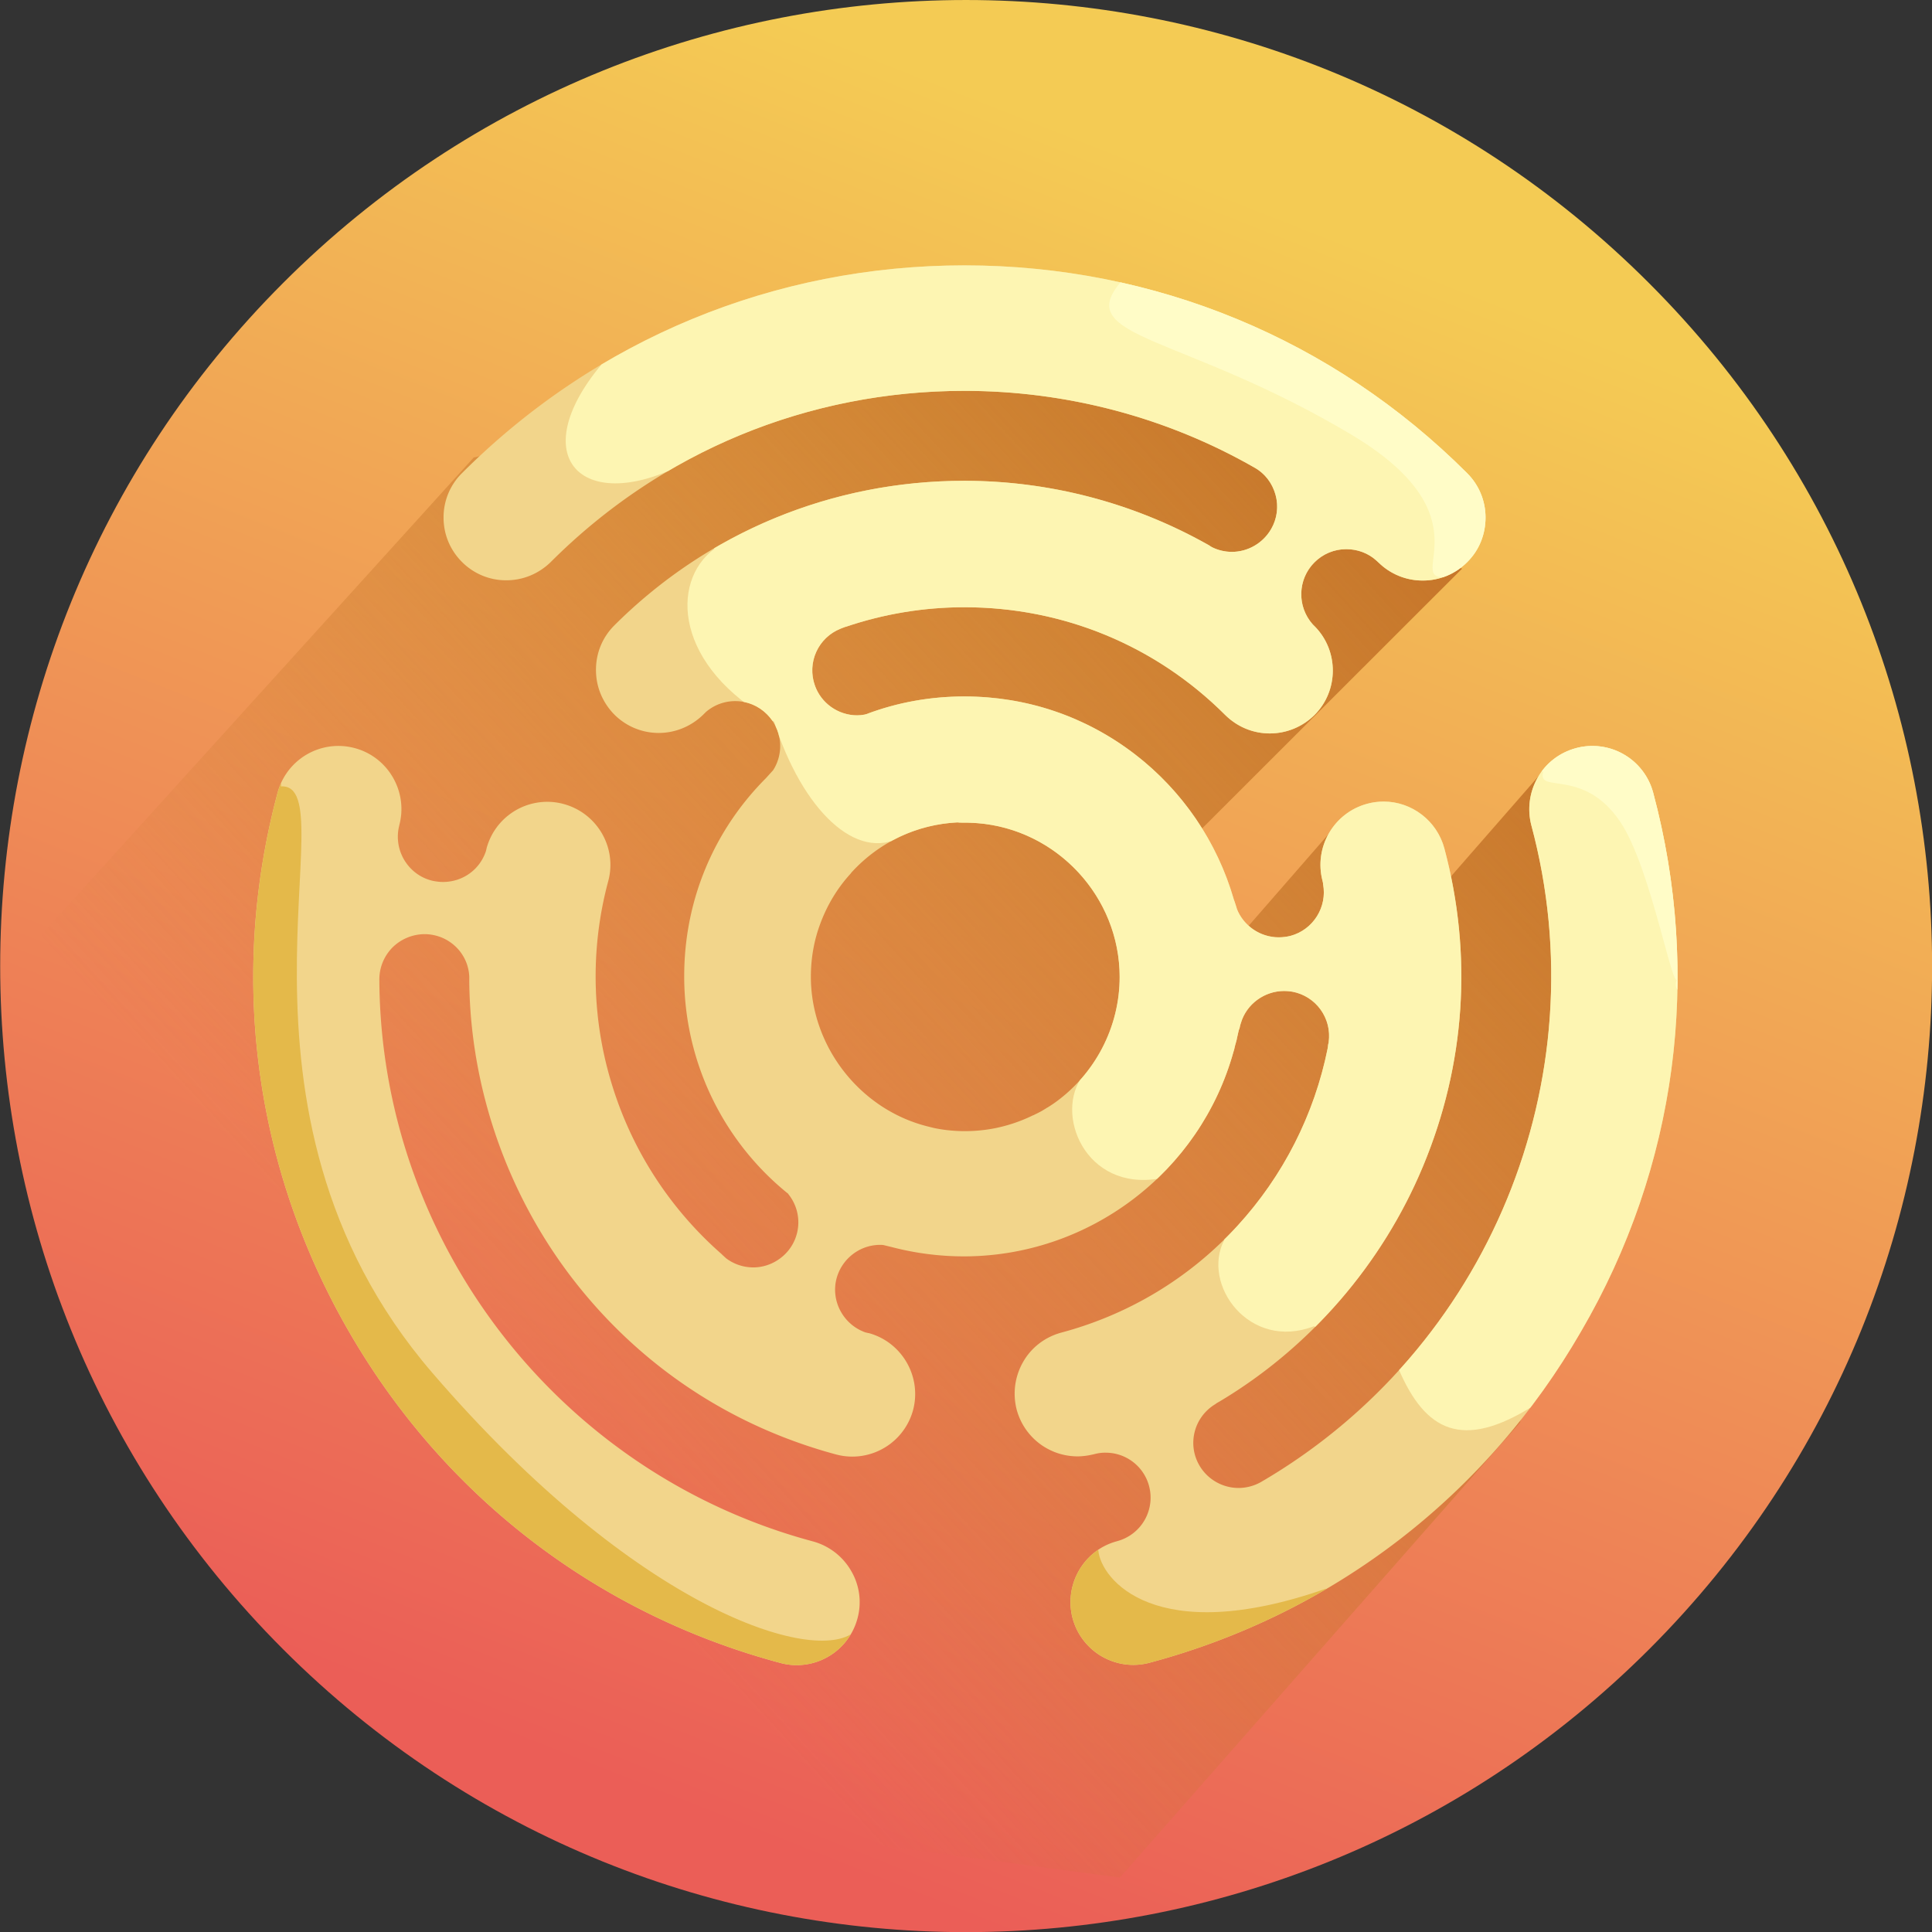
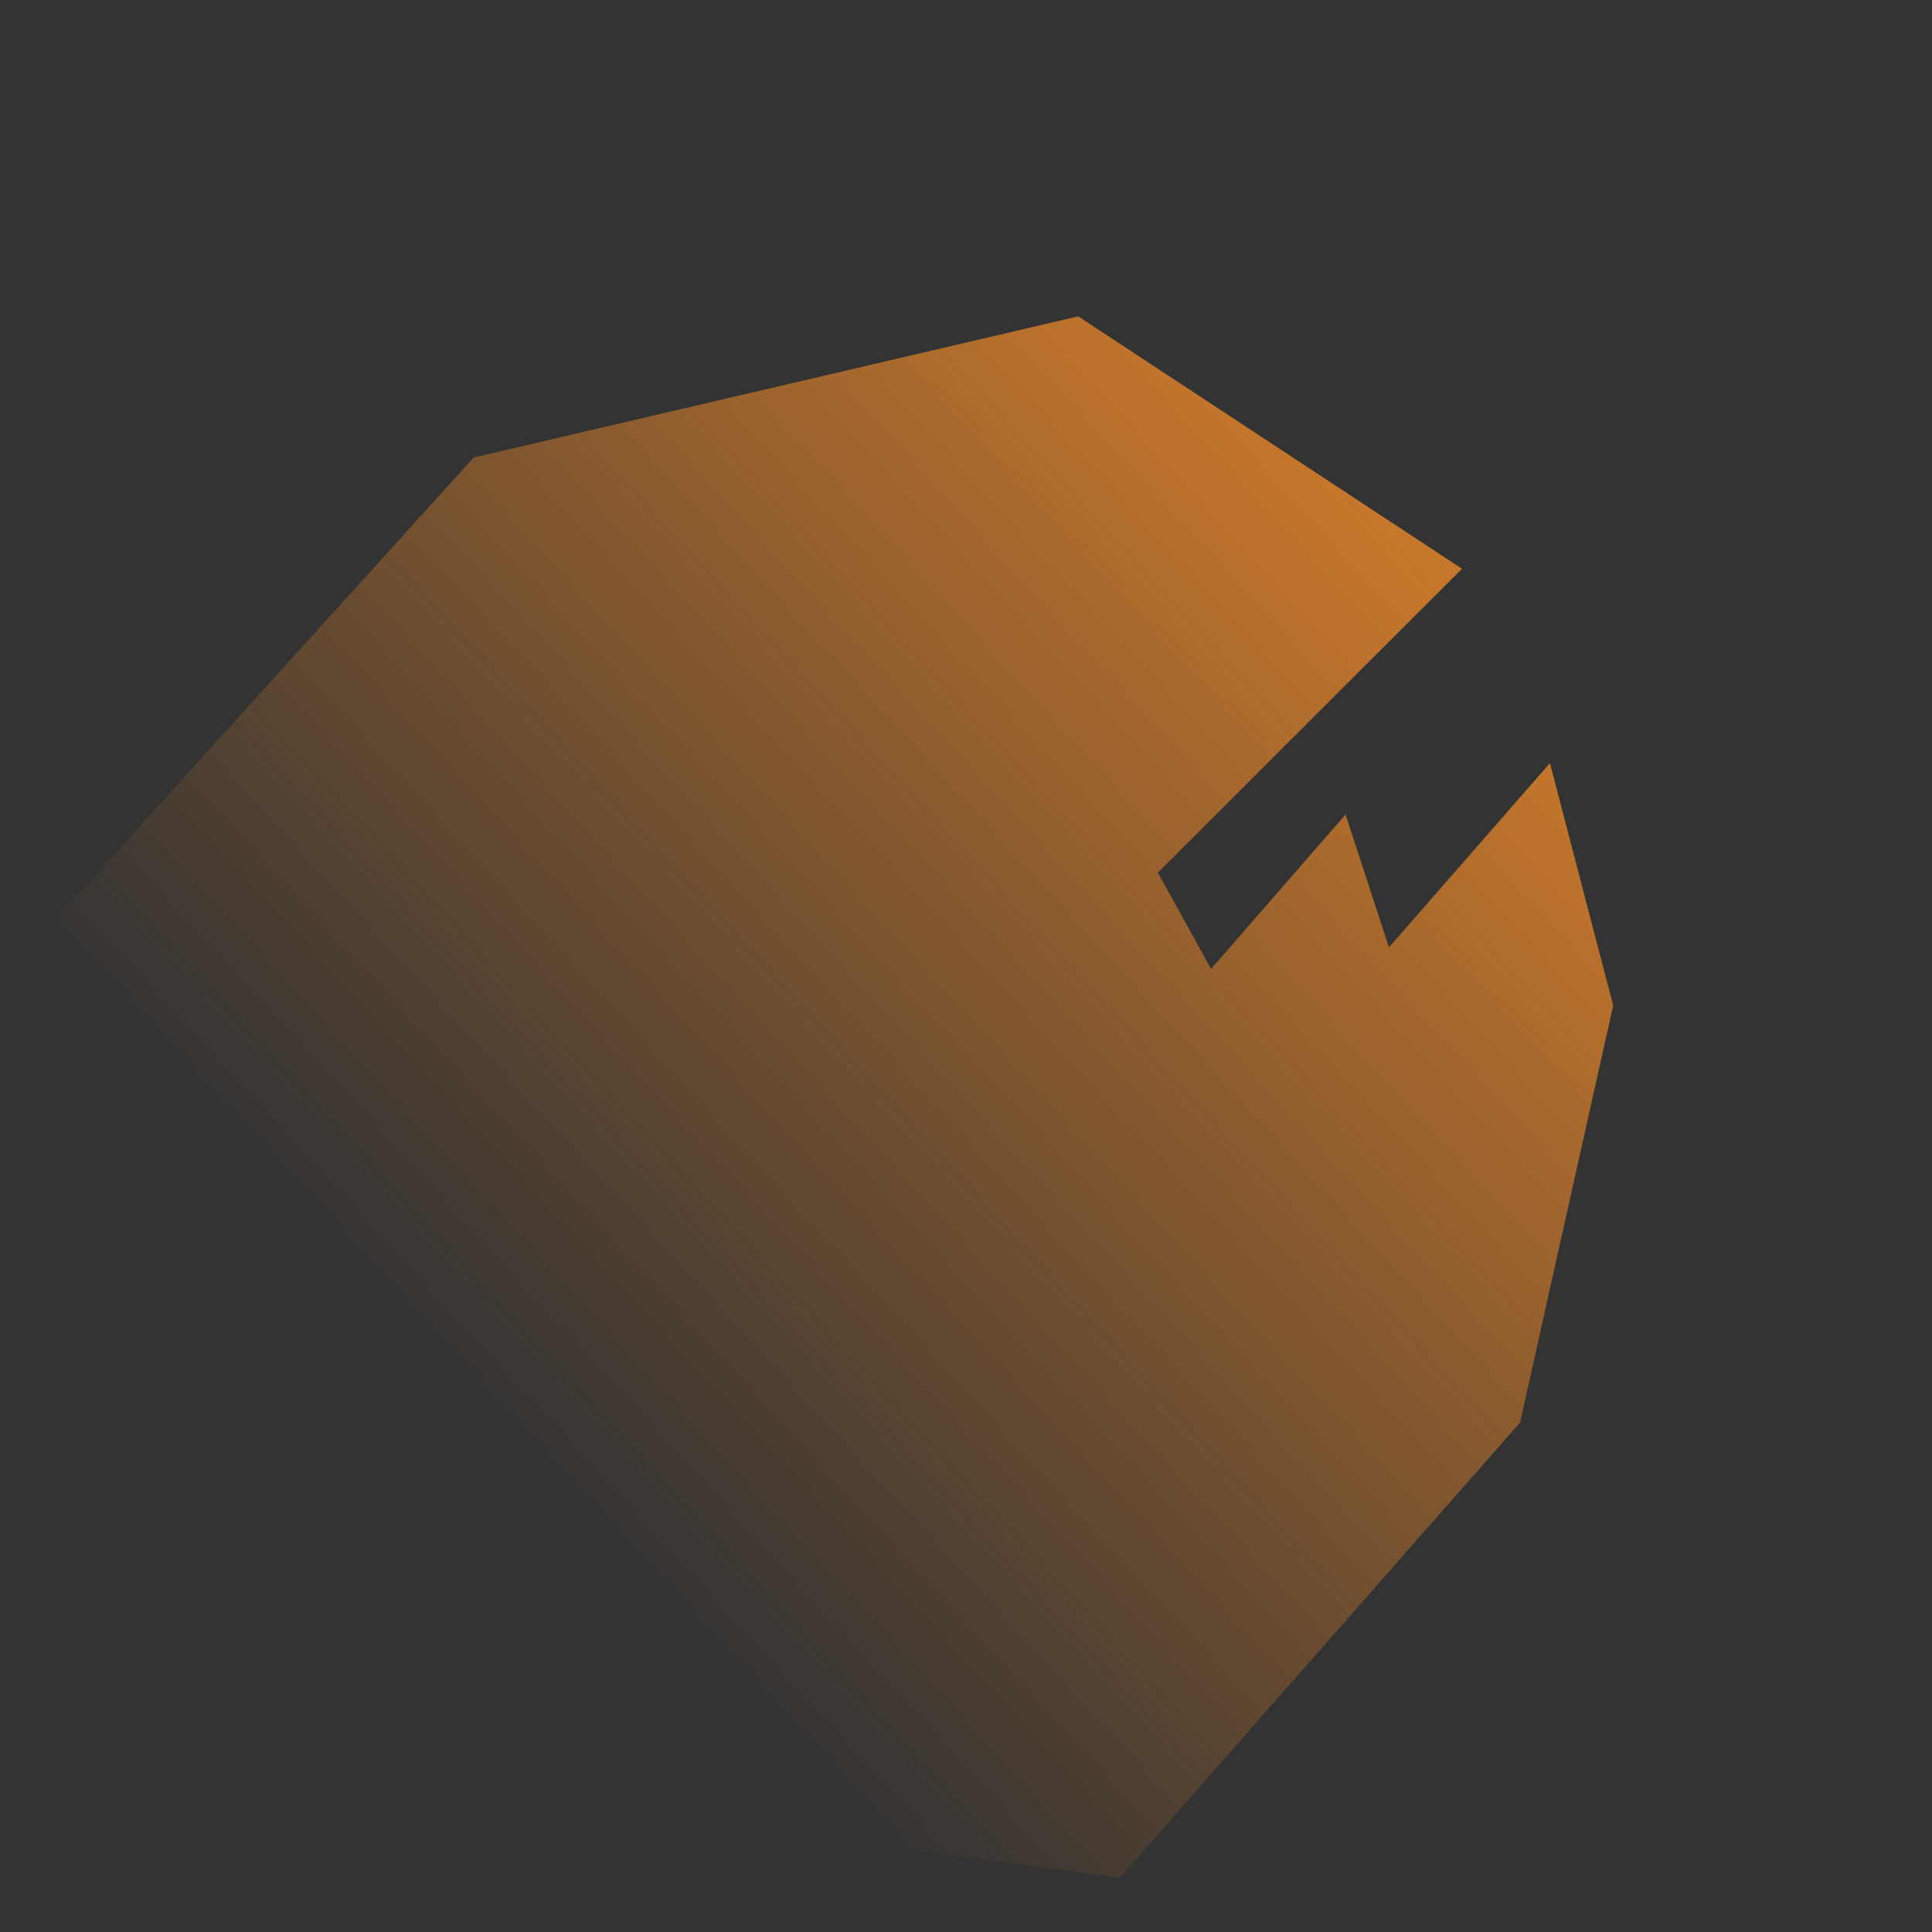
<svg xmlns="http://www.w3.org/2000/svg" width="250" height="250">
  <rect width="100%" height="100%" fill="#333333" stroke="none" />
  <linearGradient id="a" x1="82.869" x2="170.447" y1="231.774" y2="9.824" gradientUnits="userSpaceOnUse">
    <stop offset="0" stop-color="#eb5e57" />
    <stop offset=".924" stop-color="#f4cb54" />
  </linearGradient>
  <linearGradient id="b" x1="187.982" x2="582.442" y1="603.18" y2="241.591" gradientTransform="matrix(.312 .005 .005 .312 3.027 -3.027)" gradientUnits="userSpaceOnUse">
    <stop offset="0" stop-color="#c7772b" stop-opacity="0" />
    <stop offset="1" stop-color="#c7772b" />
  </linearGradient>
  <clipPath id="c">
    <path d="M73 34h145v152H73zm0 0" />
  </clipPath>
  <clipPath id="d">
    <path d="M213.914 102.55a8.14 8.14 0 0 0-9.988-5.741c-2.094.57-3.867 1.902-4.946 3.804a8.255 8.255 0 0 0-.824 6.184c8.813 32.851-5.55 67.797-34.945 84.953a5.944 5.944 0 0 1-2.95.793 5.882 5.882 0 0 1-5.042-2.887c-1.586-2.695-.762-6.12 1.84-7.832l.093-.062a.636.636 0 0 0 .192-.13l.094-.062c.035-.03.066-.03.097-.062l.285-.16c11.7-6.977 21.055-17.79 26.32-30.442 5.485-13.16 6.434-27.363 2.758-41.129-.953-3.55-4.187-6.054-7.863-6.054-.7 0-1.43.093-2.125.285-4.344 1.172-6.914 5.644-5.773 9.988l.062.285v.098c.574 2.98-1.265 5.93-4.215 6.723a6.353 6.353 0 0 1-1.523.187c-2.379 0-4.566-1.488-5.422-3.71v-.032a19.116 19.116 0 0 1-.191-.602c-.032-.093-.063-.191-.094-.285l-.094-.254a36.492 36.492 0 0 0-12.844-18.836c-6.375-4.882-13.984-7.449-22.039-7.449-4.343 0-8.625.758-12.652 2.281l-.125.032-.098.03a5.215 5.215 0 0 1-.98.099c-2.473 0-4.695-1.586-5.488-3.903a5.802 5.802 0 0 1 3.3-7.293c.032-.031.094-.031.157-.062l.062-.032c.098-.03.192-.066.285-.097l.067-.031c.03 0 .03-.032.062-.032h.063a47.728 47.728 0 0 1 15.379-2.535c12.75 0 24.734 4.945 33.742 13.95 1.55 1.523 3.582 2.378 5.77 2.378a8.227 8.227 0 0 0 5.769-2.379c3.14-3.136 3.172-8.273.066-11.445l-.285-.285c-2.062-2.317-1.969-5.836.219-8.024a5.785 5.785 0 0 1 4.125-1.71c1.426 0 2.82.507 3.867 1.457l.316.285a8.107 8.107 0 0 0 5.707 2.316 8.055 8.055 0 0 0 5.743-2.379c1.55-1.523 2.379-3.582 2.379-5.77a8.07 8.07 0 0 0-2.38-5.742C172.5 43.887 149.419 34.34 124.81 34.34c-24.606 0-47.692 9.547-65.036 26.89a8.04 8.04 0 0 0-2.378 5.743c0 2.187.855 4.215 2.378 5.738a8.03 8.03 0 0 0 5.739 2.379c2.187 0 4.218-.856 5.773-2.38 14.27-14.269 33.262-22.132 53.524-22.132 13.191 0 26.16 3.422 37.515 9.926 1.363.758 2.313 2.027 2.727 3.52a5.761 5.761 0 0 1-.57 4.437c-1.047 1.809-2.985 2.95-5.075 2.95-.922 0-1.84-.224-2.633-.634l-.093-.066a.62.62 0 0 1-.192-.125l-.285-.16a64.317 64.317 0 0 0-31.426-8.211c-17.12 0-33.199 6.66-45.28 18.707-1.556 1.555-2.38 3.586-2.38 5.773s.856 4.215 2.38 5.77c1.523 1.523 3.581 2.379 5.737 2.379s4.22-.856 5.774-2.38c.062-.062.125-.124.191-.187l.125-.129a5.79 5.79 0 0 1 3.805-1.425c1.555 0 3.012.601 4.121 1.71a5.803 5.803 0 0 1 .793 7.231l-.95 1.047c-6.816 6.848-10.558 15.918-10.558 25.59a36.119 36.119 0 0 0 13.317 28.062l.093.063.067.097a5.798 5.798 0 0 1-.13 7.45c-1.109 1.27-2.726 2.03-4.405 2.03-1.301 0-2.57-.444-3.551-1.206l-.13-.125c-.093-.063-.155-.16-.253-.223l-.156-.16a47.691 47.691 0 0 1-14.114-21.656 47.464 47.464 0 0 1-.57-26.606c1.176-4.343-1.426-8.812-5.77-9.988a7.94 7.94 0 0 0-2.124-.285 8.14 8.14 0 0 0-7.832 5.96l-.098.415c-.793 2.41-3.012 3.996-5.547 3.996a6.359 6.359 0 0 1-1.523-.191c-2.98-.793-4.82-3.805-4.215-6.817l.093-.414c1.11-4.312-1.492-8.75-5.773-9.894a8.072 8.072 0 0 0-2.121-.286 8.148 8.148 0 0 0-7.867 6.028c-6.34 23.687-3.074 48.453 9.23 69.761 12.301 21.31 32.121 36.528 55.809 42.872a8.079 8.079 0 0 0 2.125.285 8.147 8.147 0 0 0 7.863-6.028 7.976 7.976 0 0 0-.824-6.183 8.195 8.195 0 0 0-4.95-3.805c-32.85-8.812-55.933-38.715-56.093-72.71 0-1.552.602-3.013 1.68-4.122a5.956 5.956 0 0 1 4.125-1.742h.03c3.106 0 5.677 2.41 5.802 5.516V127.063c.16 13.695 4.851 27.238 13.191 38.175 8.66 11.32 20.484 19.25 34.246 22.961.7.188 1.399.285 2.125.285a8.153 8.153 0 0 0 7.867-6.027c1.141-4.312-1.43-8.781-5.742-9.957h-.031c-.063 0-.125-.031-.156-.031l-.254-.063c-2.856-1.015-4.504-4.09-3.711-7.008.695-2.535 3.012-4.312 5.613-4.312.156 0 .317 0 .473.031l1.047.254a37.05 37.05 0 0 0 9.324 1.203c16.234 0 30.601-10.906 34.914-26.539l.062-.191c.032-.125.063-.285.094-.41l.031-.13c0-.03.032-.093.032-.124l.066-.223c.031-.16.094-.316.125-.477v-.03c.063-.286.129-.571.191-.856l.063-.254c0-.031 0-.063.031-.094l.031-.066c0-.032 0-.063.032-.094l.031-.125c.035-.223.098-.414.16-.606.73-2.44 3.043-4.12 5.582-4.12.348 0 .727.03 1.078.093a5.818 5.818 0 0 1 4.692 6.5v.035c0 .032 0 .094-.032.157l-.03.097c0 .094-.032.156-.032.25v.067c0 .03-.031.093-.031.125v.062a47.99 47.99 0 0 1-11.703 23.024c-6.118 6.69-13.985 11.445-22.766 13.792-2.094.57-3.871 1.903-4.95 3.805a8.253 8.253 0 0 0-.823 6.184 8.153 8.153 0 0 0 7.867 6.027c.664 0 1.363-.098 2.027-.254l.414-.097a5.072 5.072 0 0 1 1.203-.125 5.804 5.804 0 0 1 5.613 4.312 5.827 5.827 0 0 1-3.804 7.04l-.414.124c-4.281 1.176-6.817 5.645-5.676 9.957a8.147 8.147 0 0 0 7.863 6.028c.7 0 1.43-.098 2.125-.286 23.688-6.343 43.508-21.562 55.809-42.875 12.398-21.242 15.668-46.039 9.324-69.726zm-89.516 3.9h.063c.445 0 .887 0 1.426.03l.539.032c10.34.793 18.457 9.547 18.457 19.914 0 6.5-3.203 12.62-8.531 16.363l-.477.316-.156.098c-.13.094-.285.156-.414.254l-.477.285c-.156.094-.285.156-.473.254-.253.125-.445.219-.636.316h-.031a20.184 20.184 0 0 1-4.946 1.68c-2.57.508-5.328.508-7.894-.031l-.891-.223c-8.719-2.218-15.031-10.37-15.031-19.343 0-2.313.383-4.598 1.176-6.754.886-2.442 2.218-4.692 3.996-6.625l.062-.098c3.582-3.93 8.465-6.246 13.762-6.5.16.031.316.031.476.031zm0 0" />
  </clipPath>
  <clipPath id="e">
-     <path d="M32 43h173v173H32zm0 0" />
-   </clipPath>
+     </clipPath>
  <clipPath id="f">
    <path d="M213.914 102.55a8.14 8.14 0 0 0-9.988-5.741c-2.094.57-3.867 1.902-4.946 3.804a8.255 8.255 0 0 0-.824 6.184c8.813 32.851-5.55 67.797-34.945 84.953a5.944 5.944 0 0 1-2.95.793 5.882 5.882 0 0 1-5.042-2.887c-1.586-2.695-.762-6.12 1.84-7.832l.093-.062a.636.636 0 0 0 .192-.13l.094-.062c.035-.03.066-.03.097-.062l.285-.16c11.7-6.977 21.055-17.79 26.32-30.442 5.485-13.16 6.434-27.363 2.758-41.129-.953-3.55-4.187-6.054-7.863-6.054-.7 0-1.43.093-2.125.285-4.344 1.172-6.914 5.644-5.773 9.988l.062.285v.098c.574 2.98-1.265 5.93-4.215 6.723a6.353 6.353 0 0 1-1.523.187c-2.379 0-4.566-1.488-5.422-3.71v-.032a19.116 19.116 0 0 1-.191-.602c-.032-.093-.063-.191-.094-.285l-.094-.254a36.492 36.492 0 0 0-12.844-18.836c-6.375-4.882-13.984-7.449-22.039-7.449-4.343 0-8.625.758-12.652 2.281l-.125.032-.098.03a5.215 5.215 0 0 1-.98.099c-2.473 0-4.695-1.586-5.488-3.903a5.802 5.802 0 0 1 3.3-7.293c.032-.031.094-.031.157-.062l.062-.032c.098-.03.192-.066.285-.097l.067-.031c.03 0 .03-.032.062-.032h.063a47.728 47.728 0 0 1 15.379-2.535c12.75 0 24.734 4.945 33.742 13.95 1.55 1.523 3.582 2.378 5.77 2.378a8.227 8.227 0 0 0 5.769-2.379c3.14-3.136 3.172-8.273.066-11.445l-.285-.285c-2.062-2.317-1.969-5.836.219-8.024a5.785 5.785 0 0 1 4.125-1.71c1.426 0 2.82.507 3.867 1.457l.316.285a8.107 8.107 0 0 0 5.707 2.316 8.055 8.055 0 0 0 5.743-2.379c1.55-1.523 2.379-3.582 2.379-5.77a8.07 8.07 0 0 0-2.38-5.742C172.5 43.887 149.419 34.34 124.81 34.34c-24.606 0-47.692 9.547-65.036 26.89a8.04 8.04 0 0 0-2.378 5.743c0 2.187.855 4.215 2.378 5.738a8.03 8.03 0 0 0 5.739 2.379c2.187 0 4.218-.856 5.773-2.38 14.27-14.269 33.262-22.132 53.524-22.132 13.191 0 26.16 3.422 37.515 9.926 1.363.758 2.313 2.027 2.727 3.52a5.761 5.761 0 0 1-.57 4.437c-1.047 1.809-2.985 2.95-5.075 2.95-.922 0-1.84-.224-2.633-.634l-.093-.066a.62.62 0 0 1-.192-.125l-.285-.16a64.317 64.317 0 0 0-31.426-8.211c-17.12 0-33.199 6.66-45.28 18.707-1.556 1.555-2.38 3.586-2.38 5.773s.856 4.215 2.38 5.77c1.523 1.523 3.581 2.379 5.737 2.379s4.22-.856 5.774-2.38c.062-.062.125-.124.191-.187l.125-.129a5.79 5.79 0 0 1 3.805-1.425c1.555 0 3.012.601 4.121 1.71a5.803 5.803 0 0 1 .793 7.231l-.95 1.047c-6.816 6.848-10.558 15.918-10.558 25.59a36.119 36.119 0 0 0 13.317 28.062l.093.063.067.097a5.798 5.798 0 0 1-.13 7.45c-1.109 1.27-2.726 2.03-4.405 2.03-1.301 0-2.57-.444-3.551-1.206l-.13-.125c-.093-.063-.155-.16-.253-.223l-.156-.16a47.691 47.691 0 0 1-14.114-21.656 47.464 47.464 0 0 1-.57-26.606c1.176-4.343-1.426-8.812-5.77-9.988a7.94 7.94 0 0 0-2.124-.285 8.14 8.14 0 0 0-7.832 5.96l-.098.415c-.793 2.41-3.012 3.996-5.547 3.996a6.359 6.359 0 0 1-1.523-.191c-2.98-.793-4.82-3.805-4.215-6.817l.093-.414c1.11-4.312-1.492-8.75-5.773-9.894a8.072 8.072 0 0 0-2.121-.286 8.148 8.148 0 0 0-7.867 6.028c-6.34 23.687-3.074 48.453 9.23 69.761 12.301 21.31 32.121 36.528 55.809 42.872a8.079 8.079 0 0 0 2.125.285 8.147 8.147 0 0 0 7.863-6.028 7.976 7.976 0 0 0-.824-6.183 8.195 8.195 0 0 0-4.95-3.805c-32.85-8.812-55.933-38.715-56.093-72.71 0-1.552.602-3.013 1.68-4.122a5.956 5.956 0 0 1 4.125-1.742h.03c3.106 0 5.677 2.41 5.802 5.516V127.063c.16 13.695 4.851 27.238 13.191 38.175 8.66 11.32 20.484 19.25 34.246 22.961.7.188 1.399.285 2.125.285a8.153 8.153 0 0 0 7.867-6.027c1.141-4.312-1.43-8.781-5.742-9.957h-.031c-.063 0-.125-.031-.156-.031l-.254-.063c-2.856-1.015-4.504-4.09-3.711-7.008.695-2.535 3.012-4.312 5.613-4.312.156 0 .317 0 .473.031l1.047.254a37.05 37.05 0 0 0 9.324 1.203c16.234 0 30.601-10.906 34.914-26.539l.062-.191c.032-.125.063-.285.094-.41l.031-.13c0-.03.032-.093.032-.124l.066-.223c.031-.16.094-.316.125-.477v-.03c.063-.286.129-.571.191-.856l.063-.254c0-.031 0-.063.031-.094l.031-.066c0-.032 0-.063.032-.094l.031-.125c.035-.223.098-.414.16-.606.73-2.44 3.043-4.12 5.582-4.12.348 0 .727.03 1.078.093a5.818 5.818 0 0 1 4.692 6.5v.035c0 .032 0 .094-.032.157l-.03.097c0 .094-.032.156-.032.25v.067c0 .03-.031.093-.031.125v.062a47.99 47.99 0 0 1-11.703 23.024c-6.118 6.69-13.985 11.445-22.766 13.792-2.094.57-3.871 1.903-4.95 3.805a8.253 8.253 0 0 0-.823 6.184 8.153 8.153 0 0 0 7.867 6.027c.664 0 1.363-.098 2.027-.254l.414-.097a5.072 5.072 0 0 1 1.203-.125 5.804 5.804 0 0 1 5.613 4.312 5.827 5.827 0 0 1-3.804 7.04l-.414.124c-4.281 1.176-6.817 5.645-5.676 9.957a8.147 8.147 0 0 0 7.863 6.028c.7 0 1.43-.098 2.125-.286 23.688-6.343 43.508-21.562 55.809-42.875 12.398-21.242 15.668-46.039 9.324-69.726zm-89.516 3.9h.063c.445 0 .887 0 1.426.03l.539.032c10.34.793 18.457 9.547 18.457 19.914 0 6.5-3.203 12.62-8.531 16.363l-.477.316-.156.098c-.13.094-.285.156-.414.254l-.477.285c-.156.094-.285.156-.473.254-.253.125-.445.219-.636.316h-.031a20.184 20.184 0 0 1-4.946 1.68c-2.57.508-5.328.508-7.894-.031l-.891-.223c-8.719-2.218-15.031-10.37-15.031-19.343 0-2.313.383-4.598 1.176-6.754.886-2.442 2.218-4.692 3.996-6.625l.062-.098c3.582-3.93 8.465-6.246 13.762-6.5.16.031.316.031.476.031zm0 0" />
  </clipPath>
  <clipPath id="g">
    <path d="M134 34h84v105h-84zm0 0" />
  </clipPath>
  <clipPath id="h">
-     <path d="M213.914 102.55a8.14 8.14 0 0 0-9.988-5.741c-2.094.57-3.867 1.902-4.946 3.804a8.255 8.255 0 0 0-.824 6.184c8.813 32.851-5.55 67.797-34.945 84.953a5.944 5.944 0 0 1-2.95.793 5.882 5.882 0 0 1-5.042-2.887c-1.586-2.695-.762-6.12 1.84-7.832l.093-.062a.636.636 0 0 0 .192-.13l.094-.062c.035-.03.066-.03.097-.062l.285-.16c11.7-6.977 21.055-17.79 26.32-30.442 5.485-13.16 6.434-27.363 2.758-41.129-.953-3.55-4.187-6.054-7.863-6.054-.7 0-1.43.093-2.125.285-4.344 1.172-6.914 5.644-5.773 9.988l.062.285v.098c.574 2.98-1.265 5.93-4.215 6.723a6.353 6.353 0 0 1-1.523.187c-2.379 0-4.566-1.488-5.422-3.71v-.032a19.116 19.116 0 0 1-.191-.602c-.032-.093-.063-.191-.094-.285l-.094-.254a36.492 36.492 0 0 0-12.844-18.836c-6.375-4.882-13.984-7.449-22.039-7.449-4.343 0-8.625.758-12.652 2.281l-.125.032-.098.03a5.215 5.215 0 0 1-.98.099c-2.473 0-4.695-1.586-5.488-3.903a5.802 5.802 0 0 1 3.3-7.293c.032-.031.094-.031.157-.062l.062-.032c.098-.03.192-.066.285-.097l.067-.031c.03 0 .03-.032.062-.032h.063a47.728 47.728 0 0 1 15.379-2.535c12.75 0 24.734 4.945 33.742 13.95 1.55 1.523 3.582 2.378 5.77 2.378a8.227 8.227 0 0 0 5.769-2.379c3.14-3.136 3.172-8.273.066-11.445l-.285-.285c-2.062-2.317-1.969-5.836.219-8.024a5.785 5.785 0 0 1 4.125-1.71c1.426 0 2.82.507 3.867 1.457l.316.285a8.107 8.107 0 0 0 5.707 2.316 8.055 8.055 0 0 0 5.743-2.379c1.55-1.523 2.379-3.582 2.379-5.77a8.07 8.07 0 0 0-2.38-5.742C172.5 43.887 149.419 34.34 124.81 34.34c-24.606 0-47.692 9.547-65.036 26.89a8.04 8.04 0 0 0-2.378 5.743c0 2.187.855 4.215 2.378 5.738a8.03 8.03 0 0 0 5.739 2.379c2.187 0 4.218-.856 5.773-2.38 14.27-14.269 33.262-22.132 53.524-22.132 13.191 0 26.16 3.422 37.515 9.926 1.363.758 2.313 2.027 2.727 3.52a5.761 5.761 0 0 1-.57 4.437c-1.047 1.809-2.985 2.95-5.075 2.95-.922 0-1.84-.224-2.633-.634l-.093-.066a.62.62 0 0 1-.192-.125l-.285-.16a64.317 64.317 0 0 0-31.426-8.211c-17.12 0-33.199 6.66-45.28 18.707-1.556 1.555-2.38 3.586-2.38 5.773s.856 4.215 2.38 5.77c1.523 1.523 3.581 2.379 5.737 2.379s4.22-.856 5.774-2.38c.062-.062.125-.124.191-.187l.125-.129a5.79 5.79 0 0 1 3.805-1.425c1.555 0 3.012.601 4.121 1.71a5.803 5.803 0 0 1 .793 7.231l-.95 1.047c-6.816 6.848-10.558 15.918-10.558 25.59a36.119 36.119 0 0 0 13.317 28.062l.093.063.067.097a5.798 5.798 0 0 1-.13 7.45c-1.109 1.27-2.726 2.03-4.405 2.03-1.301 0-2.57-.444-3.551-1.206l-.13-.125c-.093-.063-.155-.16-.253-.223l-.156-.16a47.691 47.691 0 0 1-14.114-21.656 47.464 47.464 0 0 1-.57-26.606c1.176-4.343-1.426-8.812-5.77-9.988a7.94 7.94 0 0 0-2.124-.285 8.14 8.14 0 0 0-7.832 5.96l-.098.415c-.793 2.41-3.012 3.996-5.547 3.996a6.359 6.359 0 0 1-1.523-.191c-2.98-.793-4.82-3.805-4.215-6.817l.093-.414c1.11-4.312-1.492-8.75-5.773-9.894a8.072 8.072 0 0 0-2.121-.286 8.148 8.148 0 0 0-7.867 6.028c-6.34 23.687-3.074 48.453 9.23 69.761 12.301 21.31 32.121 36.528 55.809 42.872a8.079 8.079 0 0 0 2.125.285 8.147 8.147 0 0 0 7.863-6.028 7.976 7.976 0 0 0-.824-6.183 8.195 8.195 0 0 0-4.95-3.805c-32.85-8.812-55.933-38.715-56.093-72.71 0-1.552.602-3.013 1.68-4.122a5.956 5.956 0 0 1 4.125-1.742h.03c3.106 0 5.677 2.41 5.802 5.516V127.063c.16 13.695 4.851 27.238 13.191 38.175 8.66 11.32 20.484 19.25 34.246 22.961.7.188 1.399.285 2.125.285a8.153 8.153 0 0 0 7.867-6.027c1.141-4.312-1.43-8.781-5.742-9.957h-.031c-.063 0-.125-.031-.156-.031l-.254-.063c-2.856-1.015-4.504-4.09-3.711-7.008.695-2.535 3.012-4.312 5.613-4.312.156 0 .317 0 .473.031l1.047.254a37.05 37.05 0 0 0 9.324 1.203c16.234 0 30.601-10.906 34.914-26.539l.062-.191c.032-.125.063-.285.094-.41l.031-.13c0-.03.032-.093.032-.124l.066-.223c.031-.16.094-.316.125-.477v-.03c.063-.286.129-.571.191-.856l.063-.254c0-.031 0-.063.031-.094l.031-.066c0-.032 0-.063.032-.094l.031-.125c.035-.223.098-.414.16-.606.73-2.44 3.043-4.12 5.582-4.12.348 0 .727.03 1.078.093a5.818 5.818 0 0 1 4.692 6.5v.035c0 .032 0 .094-.032.157l-.03.097c0 .094-.032.156-.032.25v.067c0 .03-.031.093-.031.125v.062a47.99 47.99 0 0 1-11.703 23.024c-6.118 6.69-13.985 11.445-22.766 13.792-2.094.57-3.871 1.903-4.95 3.805a8.253 8.253 0 0 0-.823 6.184 8.153 8.153 0 0 0 7.867 6.027c.664 0 1.363-.098 2.027-.254l.414-.097a5.072 5.072 0 0 1 1.203-.125 5.804 5.804 0 0 1 5.613 4.312 5.827 5.827 0 0 1-3.804 7.04l-.414.124c-4.281 1.176-6.817 5.645-5.676 9.957a8.147 8.147 0 0 0 7.863 6.028c.7 0 1.43-.098 2.125-.286 23.688-6.343 43.508-21.562 55.809-42.875 12.398-21.242 15.668-46.039 9.324-69.726zm-89.516 3.9h.063c.445 0 .887 0 1.426.03l.539.032c10.34.793 18.457 9.547 18.457 19.914 0 6.5-3.203 12.62-8.531 16.363l-.477.316-.156.098c-.13.094-.285.156-.414.254l-.477.285c-.156.094-.285.156-.473.254-.253.125-.445.219-.636.316h-.031a20.184 20.184 0 0 1-4.946 1.68c-2.57.508-5.328.508-7.894-.031l-.891-.223c-8.719-2.218-15.031-10.37-15.031-19.343 0-2.313.383-4.598 1.176-6.754.886-2.442 2.218-4.692 3.996-6.625l.062-.098c3.582-3.93 8.465-6.246 13.762-6.5.16.031.316.031.476.031zm0 0" />
-   </clipPath>
-   <path fill="url(#a)" d="M213.375 36.625c-48.8-48.832-127.95-48.832-176.75 0s-48.8 127.95 0 176.781 127.95 48.801 176.781 0 48.801-127.98-.031-176.781" />
+     </clipPath>
  <path fill="url(#b)" d="m5.422 120.879 55.875-61.676 78.226-18.266 49.657 32.66-39.352 39.321 6.883 12.46 17.406-19.976 5.613 17.188 20.833-23.844 8.183 31.36-12.05 53.968-51.782 58.887-77.184-10.305-54.793-59.965zm0 0" />
-   <path fill="#f2d58b" d="M213.914 102.55a8.14 8.14 0 0 0-9.988-5.741c-2.094.57-3.867 1.902-4.946 3.804a8.255 8.255 0 0 0-.824 6.184c8.813 32.851-5.55 67.797-34.945 84.953a5.944 5.944 0 0 1-2.95.793 5.882 5.882 0 0 1-5.042-2.887c-1.586-2.695-.762-6.12 1.84-7.832l.093-.062a.636.636 0 0 0 .192-.13l.094-.062c.035-.03.066-.03.097-.062l.285-.16c11.7-6.977 21.055-17.79 26.32-30.442 5.485-13.16 6.434-27.363 2.758-41.129-.953-3.55-4.187-6.054-7.863-6.054-.7 0-1.43.093-2.125.285-4.344 1.172-6.914 5.644-5.773 9.988l.062.285v.098c.574 2.98-1.265 5.93-4.215 6.723a6.353 6.353 0 0 1-1.523.187c-2.379 0-4.566-1.488-5.422-3.71v-.032a19.116 19.116 0 0 1-.191-.602c-.032-.093-.063-.191-.094-.285l-.094-.254a36.492 36.492 0 0 0-12.844-18.836c-6.375-4.882-13.984-7.449-22.039-7.449-4.343 0-8.625.758-12.652 2.281l-.125.032-.098.03a5.215 5.215 0 0 1-.98.099c-2.473 0-4.695-1.586-5.488-3.903a5.802 5.802 0 0 1 3.3-7.293c.032-.031.094-.031.157-.062l.062-.032c.098-.03.192-.066.285-.097l.067-.031c.03 0 .03-.032.062-.032h.063a47.728 47.728 0 0 1 15.379-2.535c12.75 0 24.734 4.945 33.742 13.95 1.55 1.523 3.582 2.378 5.77 2.378a8.227 8.227 0 0 0 5.769-2.379c3.14-3.136 3.172-8.273.066-11.445l-.285-.285c-2.062-2.317-1.969-5.836.219-8.024a5.785 5.785 0 0 1 4.125-1.71c1.426 0 2.82.507 3.867 1.457l.316.285a8.107 8.107 0 0 0 5.707 2.316 8.055 8.055 0 0 0 5.743-2.379c1.55-1.523 2.379-3.582 2.379-5.77a8.07 8.07 0 0 0-2.38-5.742C172.5 43.887 149.419 34.34 124.81 34.34c-24.606 0-47.692 9.547-65.036 26.89a8.04 8.04 0 0 0-2.378 5.743c0 2.187.855 4.215 2.378 5.738a8.03 8.03 0 0 0 5.739 2.379c2.187 0 4.218-.856 5.773-2.38 14.27-14.269 33.262-22.132 53.524-22.132 13.191 0 26.16 3.422 37.515 9.926 1.363.758 2.313 2.027 2.727 3.52a5.761 5.761 0 0 1-.57 4.437c-1.047 1.809-2.985 2.95-5.075 2.95-.922 0-1.84-.224-2.633-.634l-.093-.066a.62.62 0 0 1-.192-.125l-.285-.16a64.317 64.317 0 0 0-31.426-8.211c-17.12 0-33.199 6.66-45.28 18.707-1.556 1.555-2.38 3.586-2.38 5.773s.856 4.215 2.38 5.77c1.523 1.523 3.581 2.379 5.737 2.379s4.22-.856 5.774-2.38c.062-.062.125-.124.191-.187l.125-.129a5.79 5.79 0 0 1 3.805-1.425c1.555 0 3.012.601 4.121 1.71a5.803 5.803 0 0 1 .793 7.231l-.95 1.047c-6.816 6.848-10.558 15.918-10.558 25.59a36.119 36.119 0 0 0 13.317 28.062l.093.063.067.097a5.798 5.798 0 0 1-.13 7.45c-1.109 1.27-2.726 2.03-4.405 2.03-1.301 0-2.57-.444-3.551-1.206l-.13-.125c-.093-.063-.155-.16-.253-.223l-.156-.16a47.691 47.691 0 0 1-14.114-21.656 47.464 47.464 0 0 1-.57-26.606c1.176-4.343-1.426-8.812-5.77-9.988a7.94 7.94 0 0 0-2.124-.285 8.14 8.14 0 0 0-7.832 5.96l-.098.415c-.793 2.41-3.012 3.996-5.547 3.996a6.359 6.359 0 0 1-1.523-.191c-2.98-.793-4.82-3.805-4.215-6.817l.093-.414c1.11-4.312-1.492-8.75-5.773-9.894a8.072 8.072 0 0 0-2.121-.286 8.148 8.148 0 0 0-7.867 6.028c-6.34 23.687-3.074 48.453 9.23 69.761 12.301 21.31 32.121 36.528 55.809 42.872a8.079 8.079 0 0 0 2.125.285 8.147 8.147 0 0 0 7.863-6.028 7.976 7.976 0 0 0-.824-6.183 8.195 8.195 0 0 0-4.95-3.805c-32.85-8.812-55.933-38.715-56.093-72.71 0-1.552.602-3.013 1.68-4.122a5.956 5.956 0 0 1 4.125-1.742h.03c3.106 0 5.677 2.41 5.802 5.516V127.063c.16 13.695 4.851 27.238 13.191 38.175 8.66 11.32 20.484 19.25 34.246 22.961.7.188 1.399.285 2.125.285a8.153 8.153 0 0 0 7.867-6.027c1.141-4.312-1.43-8.781-5.742-9.957h-.031c-.063 0-.125-.031-.156-.031l-.254-.063c-2.856-1.015-4.504-4.09-3.711-7.008.695-2.535 3.012-4.312 5.613-4.312.156 0 .317 0 .473.031l1.047.254a37.05 37.05 0 0 0 9.324 1.203c16.234 0 30.601-10.906 34.914-26.539l.062-.191c.032-.125.063-.285.094-.41l.031-.13c0-.03.032-.093.032-.124l.066-.223c.031-.16.094-.316.125-.477v-.03c.063-.286.129-.571.191-.856l.063-.254c0-.031 0-.063.031-.094l.031-.066c0-.032 0-.063.032-.094l.031-.125c.035-.223.098-.414.16-.606.73-2.44 3.043-4.12 5.582-4.12.348 0 .727.03 1.078.093a5.818 5.818 0 0 1 4.692 6.5v.035c0 .032 0 .094-.032.157l-.03.097c0 .094-.032.156-.032.25v.067c0 .03-.031.093-.031.125v.062a47.99 47.99 0 0 1-11.703 23.024c-6.118 6.69-13.985 11.445-22.766 13.792-2.094.57-3.871 1.903-4.95 3.805a8.253 8.253 0 0 0-.823 6.184 8.153 8.153 0 0 0 7.867 6.027c.664 0 1.363-.098 2.027-.254l.414-.097a5.072 5.072 0 0 1 1.203-.125 5.804 5.804 0 0 1 5.613 4.312 5.827 5.827 0 0 1-3.804 7.04l-.414.124c-4.281 1.176-6.817 5.645-5.676 9.957a8.147 8.147 0 0 0 7.863 6.028c.7 0 1.43-.098 2.125-.286 23.688-6.343 43.508-21.562 55.809-42.875 12.398-21.242 15.668-46.039 9.324-69.726zm-89.516 3.9h.063c.445 0 .887 0 1.426.03l.539.032c10.34.793 18.457 9.547 18.457 19.914 0 6.5-3.203 12.62-8.531 16.363l-.477.316-.156.098c-.13.094-.285.156-.414.254l-.477.285c-.156.094-.285.156-.473.254-.253.125-.445.219-.636.316h-.031a20.184 20.184 0 0 1-4.946 1.68c-2.57.508-5.328.508-7.894-.031l-.891-.223c-8.719-2.218-15.031-10.37-15.031-19.343 0-2.313.383-4.598 1.176-6.754.886-2.442 2.218-4.692 3.996-6.625l.062-.098c3.582-3.93 8.465-6.246 13.762-6.5.16.031.316.031.476.031zm0 0" />
  <g clip-path="url(#c)">
    <g clip-path="url(#d)">
-       <path fill="#fdf5b2" d="M314.371 170.852s-.316-3.137-115.965 11.066c-9.226 5.805-13.98 3.234-17.406-4.723-4.473-2.125-6.691-3.363-10.973-5.582-8.37 3.235-14.617-5.422-11.605-11.16-4.473-3.933-4.758-4.441-8.371-7.96-9.672 1.71-13.7-8.466-9.895-13.317-8.21-10.88-16.172-20.93-23.433-30.95-5.864 3.422-12.907-3.425-16.551-14.84-12.906-7.105-13.477-18.109-7.738-22.355-1.743-4.918-3.36-6.281-4.504-10.75-12.684 6.246-20.04-1.176-10.114-13.097 26.32-31.551-4.058-116.946-4.058-116.946zm0 0" />
-     </g>
+       </g>
  </g>
  <g clip-path="url(#e)">
    <g clip-path="url(#f)">
      <path fill="#e4b94a" d="M204.527 283.898s-.316-3.14-115.96 11.067c-9.227 5.8-13.985 3.234-17.41-4.727-4.47-2.125-6.692-3.36-10.973-5.578-8.371 3.235-14.618-5.422-11.606-11.164-4.469-3.93-4.754-4.437-8.371-7.957-9.672 1.711-13.7-8.469-9.89-13.32-8.215-10.875-16.176-20.926-23.434-30.95-5.836 3.426-12.875-3.453-16.524-14.84-12.906-7.1-13.476-18.105-7.738-22.355-1.742-4.914-3.36-6.277-4.5-10.75-12.683 6.25-20.043-1.172-10.117-13.094 26.289-31.52-4.09-116.914-4.09-116.914s72.871 42.11 72.457 58.442c8.816-.446-9.894 41.664 19.566 75.879 26.637 30.949 49.594 37.77 54.602 33.52 6.215 6.152 25.336-16.27 31.586-10.528.316 3.676 7.293 12.683 29.457 4.945 18.106 26.543 32.375 82.508 32.945 78.324zm0 0" />
    </g>
  </g>
  <g clip-path="url(#g)">
    <g clip-path="url(#h)">
      <path fill="#fffcc7" d="M375.191 124.207s-.316-3.14-115.964 11.066c-9.227 5.805-13.985 3.235-17.407-4.722-4.472-2.125-27.715 1.648-24.703-4.094-.508 2.98-3.394-14.203-7.515-20.2-4.79-7.007-10.813-3.452-9.895-6.433-9.672 1.711-16.488-20.297-12.684-25.148-5.359.347 5.707-7.801-12.238-18.485-21.723-12.906-35.863-12.367-29.87-19.566 26.284-31.52-10.306-153.031-10.306-153.031s72.868 42.14 72.426 58.472c8.813-.445-9.894 41.668 19.563 75.883 26.636 30.95 49.593 37.766 54.605 33.516 6.215 6.152 25.336-16.266 31.582-10.528.317 3.68 7.293 12.684 29.457 4.946 18.11 26.543 32.38 82.512 32.95 78.324zm0 0" />
    </g>
  </g>
</svg>